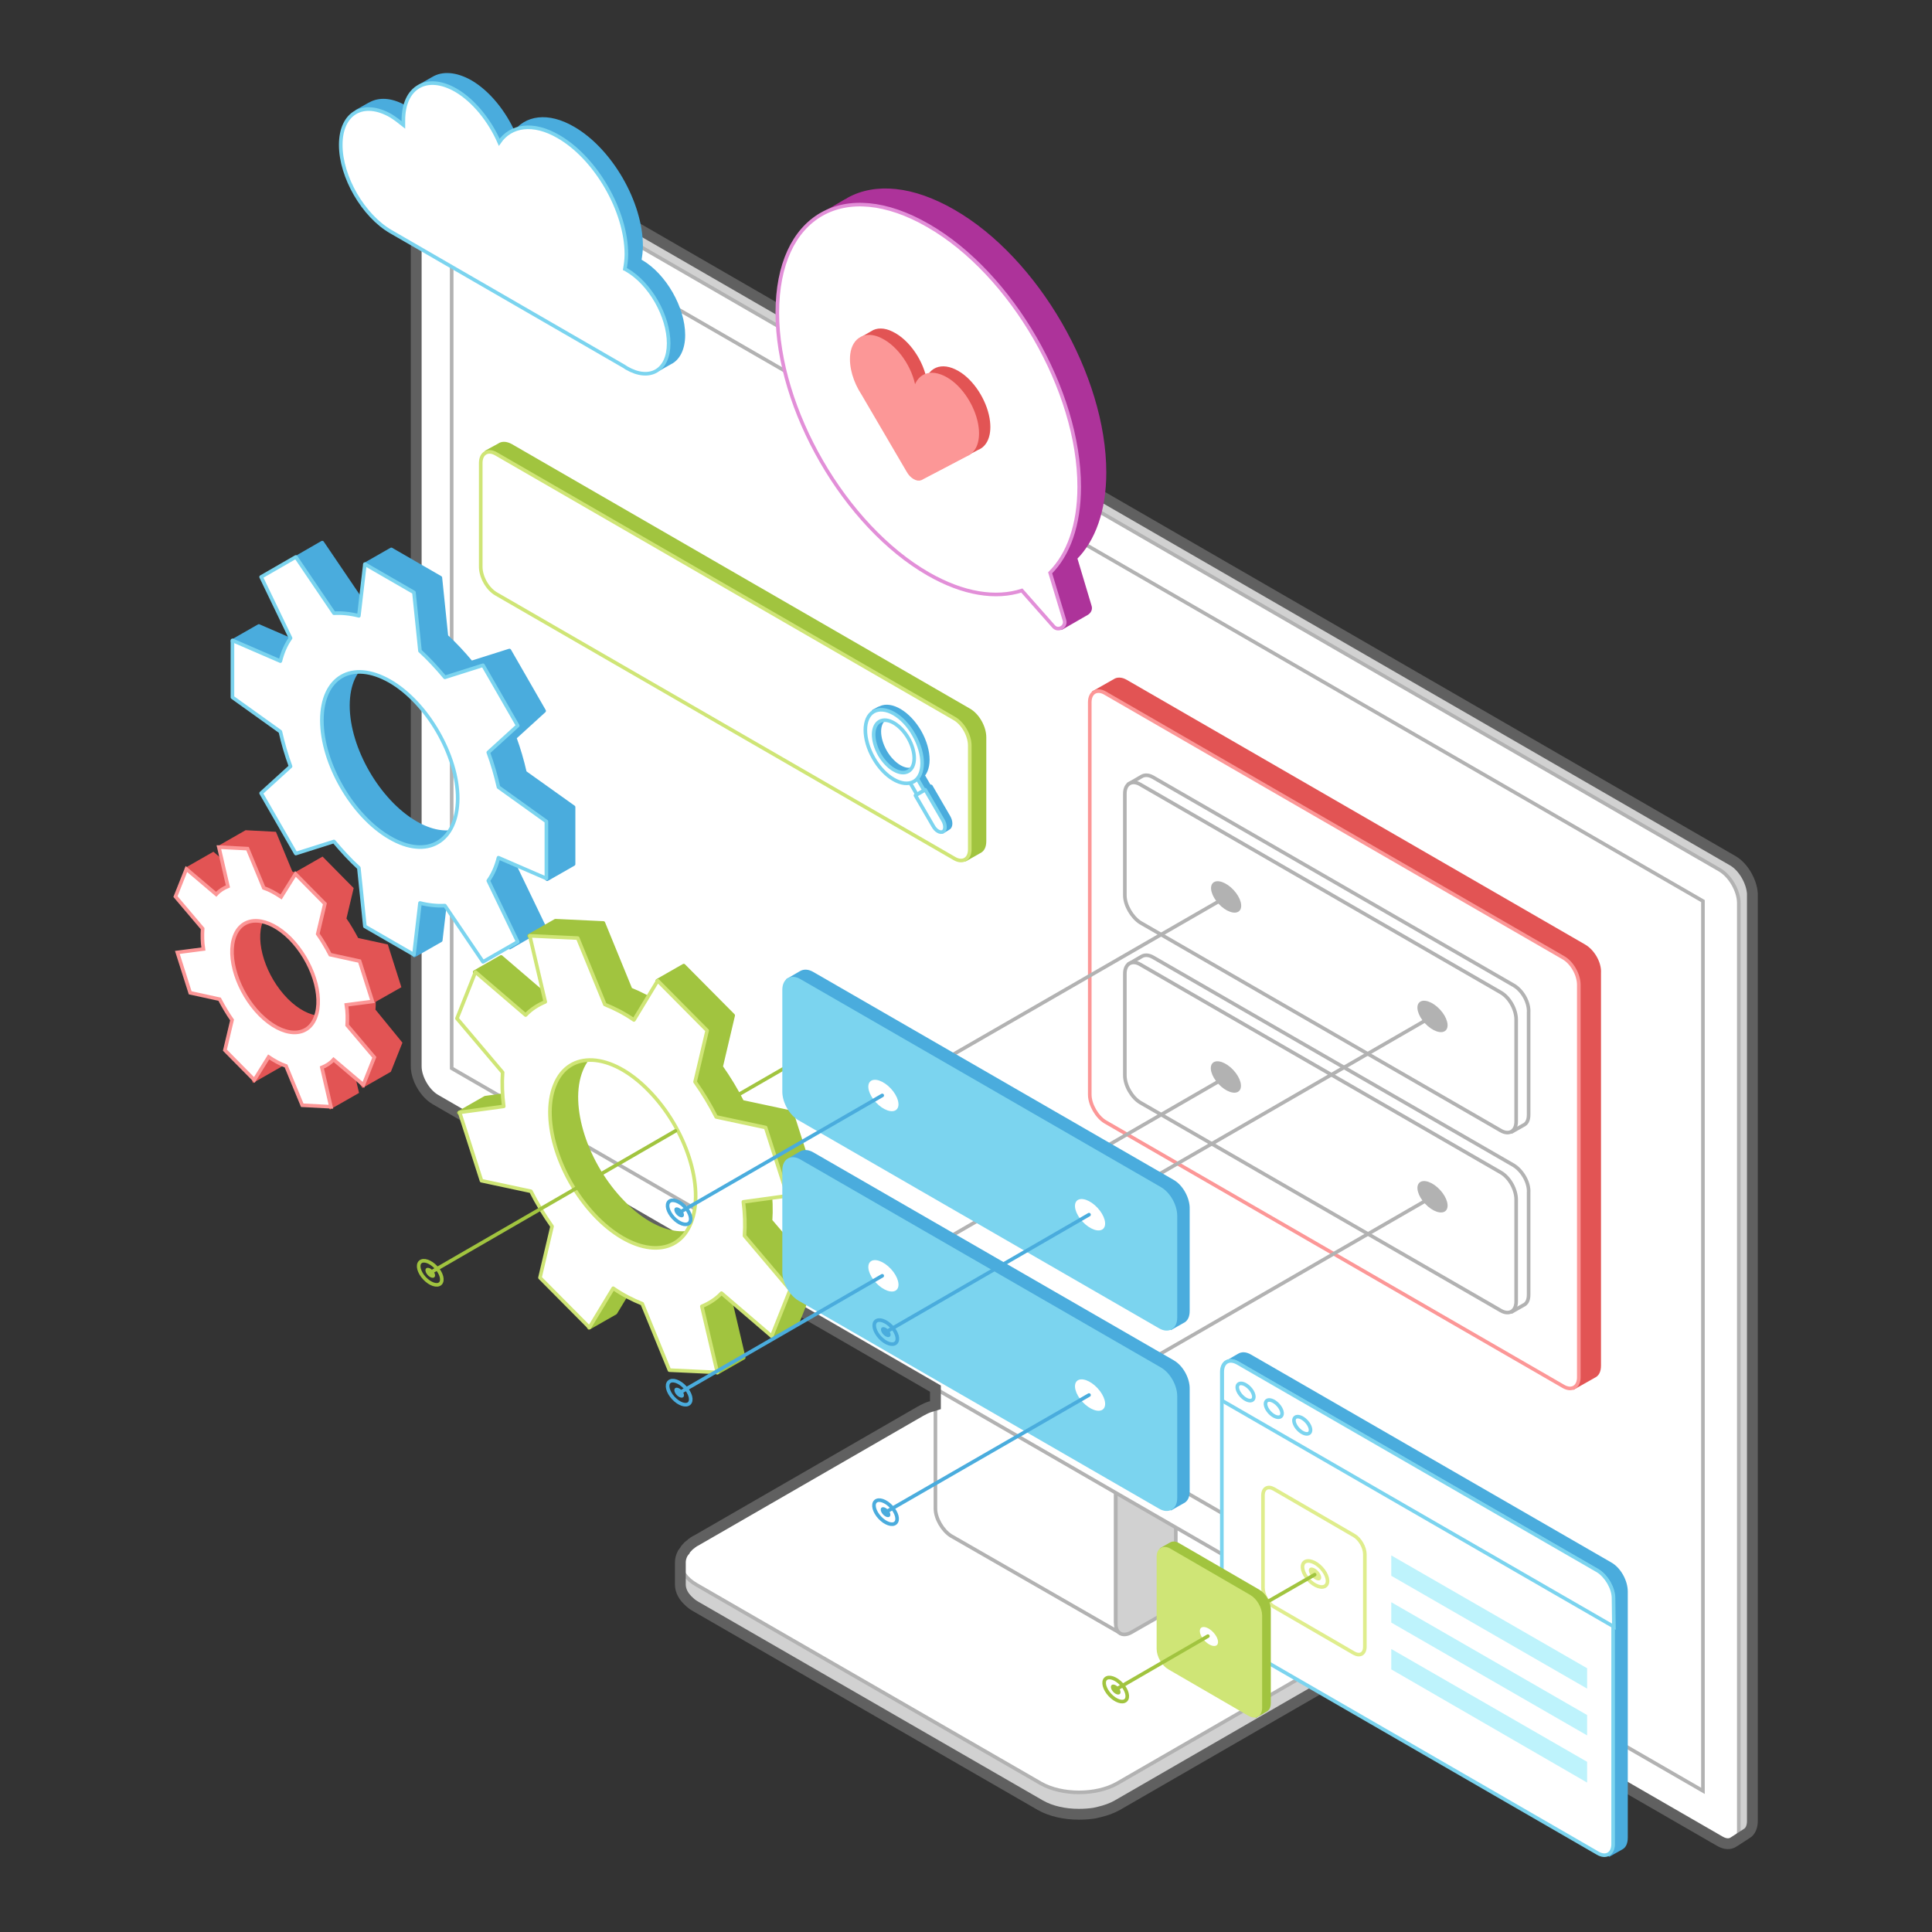
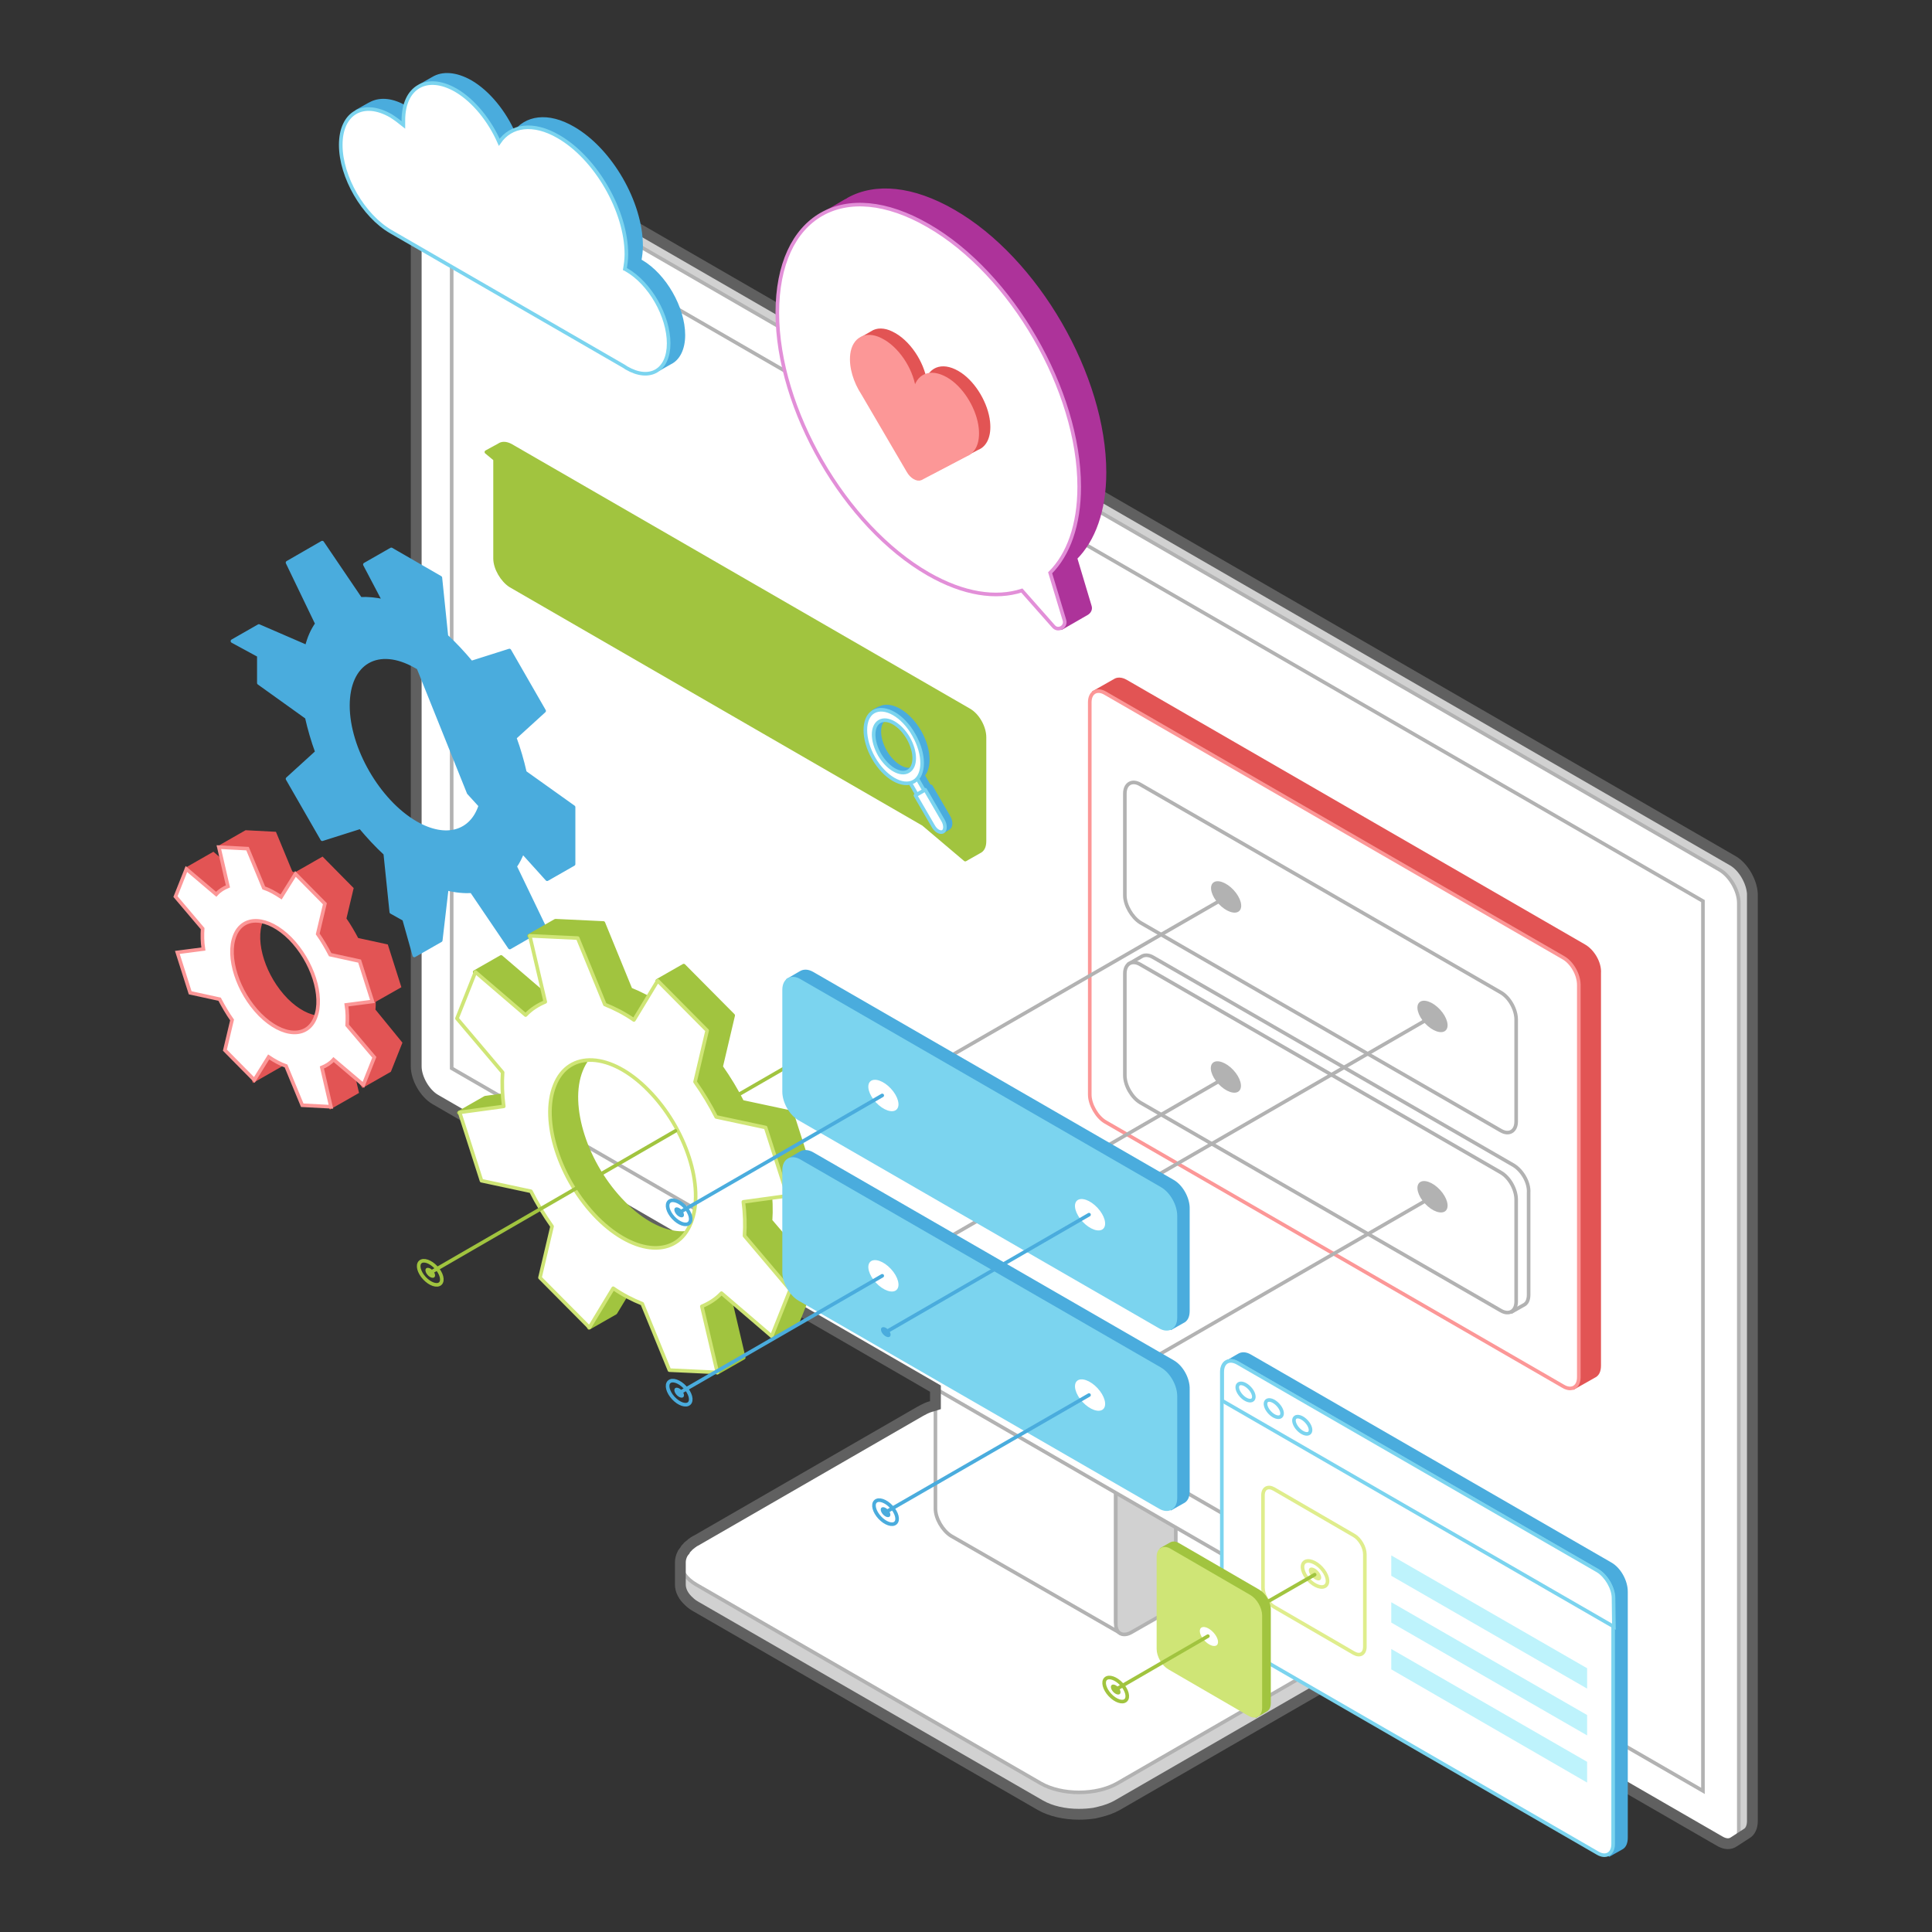
<svg xmlns="http://www.w3.org/2000/svg" xmlns:xlink="http://www.w3.org/1999/xlink" version="1.1" id="Layer_1" x="0px" y="0px" viewBox="0 0 512 512" enable-background="new 0 0 512 512" xml:space="preserve">
  <rect x="0" y="0" width="512" height="512" fill="#333333" stroke="none" />
  <g>
    <g>
-       <path fill="#636363" d="M359.6,432.7l-4.7-0.5l-90.7-52.4c-5.6-3.2-14.7-3.2-20.3,0l-59.3,34.2c-0.2,0.1-0.4,0.2-0.5,0.3l-3.7-0.4    v5.9c0,2.1,1.4,4.3,4.2,5.9l91.2,52.6c5.6,3.2,14.7,3.2,20.3,0l59.3-34.2c2.8-1.6,4.2-3.7,4.2-5.9l0,0V432.7z" />
      <g>
        <defs>
          <path id="SVGID_1_" d="M355.4,426.6L264.3,374c-5.6-3.2-14.7-3.2-20.3,0l-59.3,34.2c-2.8,1.6-4.2,3.7-4.2,5.8l0,0v0c0,0,0,0,0,0      v5.9c0,2.1,1.4,4.3,4.2,5.9l91.2,52.6c5.6,3.2,14.7,3.2,20.3,0l59.3-34.2c2.8-1.6,4.2-3.7,4.2-5.9v-5.7l0,0      C359.7,430.5,358.3,428.3,355.4,426.6z" />
        </defs>
        <use xlink:href="#SVGID_1_" overflow="visible" fill="#D1D1D1" />
        <clipPath id="SVGID_2_">
          <use xlink:href="#SVGID_1_" overflow="visible" />
        </clipPath>
        <use xlink:href="#SVGID_1_" overflow="visible" fill="none" stroke="#B2B2B2" stroke-width="0.956" stroke-miterlimit="10" />
      </g>
      <path fill="#FFFFFF" stroke="#B2B2B2" stroke-width="0.956" stroke-miterlimit="10" d="M184.6,408.3l59.3-34.2    c5.6-3.2,14.7-3.2,20.3,0l91.2,52.6c5.6,3.2,5.6,8.5,0,11.7l-59.3,34.2c-5.6,3.2-14.7,3.2-20.3,0L184.6,420    C179,416.8,179,411.5,184.6,408.3z" />
      <polygon fill="#636363" points="254.1,340.3 301.9,367.9 317.8,358.7 270,331.1   " />
      <path fill="#FFFFFF" stroke="#B2B2B2" stroke-width="0.956" stroke-miterlimit="10" d="M247.9,399.8c0,2.6,1.9,5.8,4.1,7.2    l44.2,25.4l-0.3-1.2l-0.2-1.3v-65.4L247.9,337V399.8z" />
      <path fill="#D1D1D1" stroke="#B2B2B2" stroke-width="0.956" stroke-miterlimit="10" d="M459.2,228.1L118.9,31.6    c-1.5-0.9-2.8-0.9-3.7-0.3l0,0l-3.5,2.3l2.1,10.8v235.8c0,3.2,2.3,7.2,5.1,8.8l317.7,183.4l22.8,15.6l3.4-2.2v0    c0.9-0.5,1.5-1.7,1.5-3.3l0-245.8C464.2,233.6,462,229.7,459.2,228.1z" />
      <path fill="#D1D1D1" stroke="#B2B2B2" stroke-width="0.956" stroke-miterlimit="10" d="M299.8,432.6l7.7-4.4    c2.3-1.3,4.1-4.5,4.1-7.2v-65.7l-15.9,9.2v65.7C295.6,432.8,297.5,433.9,299.8,432.6z" />
      <path fill="#FFFFFF" stroke="#B2B2B2" stroke-width="0.956" stroke-miterlimit="10" d="M115.4,291.5l340.3,196.5    c2.8,1.6,5.1,0.3,5.1-2.9l0-245.8c0-3.2-2.3-7.2-5.1-8.8L115.4,34c-2.8-1.6-5.1-0.3-5.1,2.9v245.8    C110.3,285.9,112.6,289.9,115.4,291.5z" />
      <polygon fill="#FFFFFF" stroke="#B2B2B2" stroke-width="0.956" stroke-miterlimit="10" points="119.7,283.1 119.7,47.3     451.3,238.8 451.3,474.6   " />
      <path fill="#636363" d="M295,431.8" />
    </g>
    <path fill="none" stroke="#606060" stroke-width="2.867" stroke-miterlimit="10" d="M459.2,228.1L118.9,31.6   c-1.5-0.9-2.8-0.9-3.7-0.3l0,0l-3.5,2.3l0,0c-0.9,0.6-1.4,1.7-1.4,3.2v245.8c0,3.2,2.3,7.2,5.1,8.8L247.9,368v4.4   c-0.6,0.2-1.1,0.3-1.7,0.5c-0.8,0.3-1.6,0.7-2.3,1.1l-59.3,34.2c-0.1,0-0.1,0.1-0.2,0.1c-0.3,0.2-0.6,0.3-0.8,0.5   c-0.2,0.1-0.3,0.2-0.5,0.4c-0.1,0.1-0.3,0.2-0.4,0.3c-0.2,0.2-0.4,0.3-0.5,0.5c-0.1,0.1-0.1,0.1-0.2,0.2c-0.2,0.2-0.4,0.4-0.5,0.7   c0,0,0,0.1-0.1,0.1c-0.2,0.2-0.3,0.5-0.5,0.7c0,0,0,0,0,0c-0.4,0.8-0.6,1.6-0.6,2.3c0,0,0,0,0,0l0,0v0v0l0,0c0,0,0,0,0,0l0,0v5.9v0   c0,1.6,0.8,3.2,2.4,4.6c0.5,0.5,1.1,0.9,1.8,1.3l91.2,52.6c2.8,1.6,6.5,2.4,10.2,2.4c1.4,0,2.8-0.1,4.1-0.3   c0.4-0.1,0.9-0.2,1.3-0.3c1.7-0.4,3.4-1,4.8-1.8l37.6-21.7l21.7-12.5c1.4-0.8,2.5-1.7,3.2-2.7c0.7-1,1.1-2.1,1.1-3.1v-5.7v0l0,0   c0,0,0,0,0,0c0-0.1,0-0.1,0-0.2l96,55.4c1.5,0.9,2.8,0.9,3.8,0.2l0,0l3.4-2.2v0c0.9-0.5,1.5-1.7,1.5-3.3l0-245.8   C464.2,233.6,462,229.7,459.2,228.1z" />
    <g>
      <path fill="#AD339A" stroke="#AD339A" stroke-width="0.956" stroke-miterlimit="10" d="M285,147.9c4.8-4.8,7.7-12.6,7.7-22.7    c0-25.5-17.9-56.5-40-69.2c-10.9-6.3-20.7-7.1-27.8-3.2l0,0l-0.3,0.2c-0.1,0.1-0.3,0.2-0.4,0.2l-6.5,3.8l0.8,1.4    c-3.6,4.9-5.7,11.9-5.7,20.7c0,25.5,17.9,56.5,40,69.2c7.8,4.5,15,6.1,21.2,5.2l7.5,12.8l6.6-3.8c0,0,0,0,0,0l0,0l0,0    c0.6-0.4,1-1.1,0.7-1.9L285,147.9z" />
      <path fill="#FFFFFF" stroke="#E28FD8" stroke-width="0.956" stroke-miterlimit="10" d="M278.3,151.8c4.8-4.8,7.7-12.6,7.7-22.8    c0-25.5-17.9-56.5-40-69.2c-22.3-12.9-40-2.7-40,23.1c0,25.5,17.9,56.5,40,69.2c9.4,5.4,18,6.6,24.8,4.4l8.4,9.5    c1.2,1.4,3.4,0.1,2.9-1.6L278.3,151.8z" />
    </g>
    <g>
      <g>
        <path fill="#4AACDD" stroke="#4AACDD" stroke-width="0.956" stroke-miterlimit="10" d="M426.8,414.5l-95.5-55.1     c-1.2-0.7-2.2-0.7-3-0.2l0,0l-3.1,1.8l2,2.7v63.4c0,2.6,1.9,5.8,4.1,7.2l84.6,48.8l10.6,8.4l3.2-1.8l0,0c0.8-0.4,1.2-1.4,1.2-2.7     l0-65.2C430.9,419,429.1,415.8,426.8,414.5z" />
        <path fill="#FFFFFF" stroke="#7BD4EF" stroke-width="0.956" stroke-miterlimit="10" d="M323.8,428.8v-65.2     c0-2.6,1.9-3.7,4.1-2.4l95.5,55.1c2.3,1.3,4.1,4.5,4.1,7.2l0,65.2c0,2.6-1.9,3.7-4.1,2.4L328,436     C325.7,434.7,323.8,431.5,323.8,428.8z" />
        <path fill="#FFFFFF" stroke="#7BD4EF" stroke-width="0.956" stroke-miterlimit="10" d="M427.6,423.5c0-2.6-1.9-5.8-4.1-7.2     L328,361.2c-2.3-1.3-4.1-0.2-4.1,2.4v7.6l103.8,59.9L427.6,423.5z" />
        <ellipse transform="matrix(0.732 -0.681 0.681 0.732 -162.843 323.728)" fill="#FFFFFF" stroke="#7BD4EF" stroke-width="0.956" stroke-miterlimit="10" cx="330.2" cy="368.9" rx="1.5" ry="2.8" />
        <ellipse transform="matrix(0.732 -0.681 0.681 0.732 -163.845 330.015)" fill="#FFFFFF" stroke="#7BD4EF" stroke-width="0.956" stroke-miterlimit="10" cx="337.7" cy="373.3" rx="1.5" ry="2.8" />
        <ellipse transform="matrix(0.732 -0.681 0.681 0.732 -164.791 336.313)" fill="#FFFFFF" stroke="#7BD4EF" stroke-width="0.956" stroke-miterlimit="10" cx="345.2" cy="377.7" rx="1.5" ry="2.8" />
        <polygon fill="#BEF3FC" points="420.6,442.1 368.7,412.2 368.7,417.6 420.6,447.5    " />
        <polygon fill="#BEF3FC" points="420.6,454.5 368.7,424.6 368.7,430 420.6,459.9    " />
        <polygon fill="#BEF3FC" points="420.6,466.9 368.7,437 368.7,442.4 420.6,472.4    " />
      </g>
      <path fill="none" stroke="#DFED8C" stroke-width="0.956" stroke-miterlimit="10" d="M334.7,396.3v24.5c0,1.8,1.3,4.1,2.9,5    l21.2,12.3c1.6,0.9,2.9,0.2,2.9-1.7v-24.5c0-1.8-1.3-4.1-2.9-5l-21.2-12.3C336,393.7,334.7,394.4,334.7,396.3z" />
      <g>
        <path fill="#A1C43F" stroke="#A1C43F" stroke-width="0.956" stroke-miterlimit="10" d="M333.5,421.7l-21.2-12.3     c-0.8-0.5-1.5-0.5-2-0.2l-2.3,1.3l1.4,2.4v22.7c0,1.8,1.3,4.1,2.9,5l19.1,11.1l1.6,2.9l2.4-1.4l0,0c0.6-0.3,0.9-0.9,0.9-1.9     v-24.5C336.4,424.9,335.1,422.6,333.5,421.7z" />
        <path fill="#CFE576" stroke="#CFE576" stroke-width="0.956" stroke-miterlimit="10" d="M307,412.5v24.5c0,1.8,1.3,4.1,2.9,5     l21.2,12.3c1.6,0.9,2.9,0.2,2.9-1.7v-24.5c0-1.8-1.3-4.1-2.9-5l-21.2-12.3C308.3,409.9,307,410.7,307,412.5z" />
      </g>
      <ellipse transform="matrix(0.732 -0.681 0.681 0.732 -190.727 349.197)" fill="none" stroke="#DFED8C" stroke-width="0.956" stroke-miterlimit="10" cx="348.6" cy="417.1" rx="2.3" ry="4.2" />
      <ellipse transform="matrix(0.732 -0.681 0.681 0.732 -190.727 349.197)" fill="#DFED8C" cx="348.6" cy="417.1" rx="1.1" ry="2.1" />
      <line fill="none" stroke="#A1C43F" stroke-width="0.956" stroke-linecap="round" stroke-linejoin="round" stroke-miterlimit="10" x1="336.4" y1="424.2" x2="348.4" y2="417.3" />
      <ellipse transform="matrix(0.732 -0.681 0.681 0.732 -209.575 334.481)" fill="#FFFFFF" cx="320.5" cy="433.7" rx="1.6" ry="3.1" />
      <line fill="none" stroke="#A1C43F" stroke-width="0.956" stroke-linecap="round" stroke-linejoin="round" stroke-miterlimit="10" x1="296.1" y1="447.5" x2="320.1" y2="433.6" />
      <ellipse transform="matrix(0.732 -0.681 0.681 0.732 -225.735 321.47)" fill="#A1C43F" cx="295.8" cy="447.7" rx="0.9" ry="1.6" />
      <ellipse transform="matrix(0.732 -0.681 0.681 0.732 -225.735 321.47)" fill="none" stroke="#A1C43F" stroke-width="0.956" stroke-linecap="round" stroke-linejoin="round" stroke-miterlimit="10" cx="295.8" cy="447.7" rx="2.1" ry="3.9" />
    </g>
    <g>
      <path fill="#E25454" stroke="#E25454" stroke-width="0.956" stroke-linecap="round" stroke-linejoin="round" stroke-miterlimit="10" d="    M261.9,111.8c-0.5-4.7-3.6-10-7.4-12.6c-4.3-2.9-7.9-1.8-8.9,2.1l-0.4-0.2c-0.8-5.1-4.5-10.7-8.9-12.8c-2-1-3.9-1-5.2-0.1l0,0    l-2.6,1.5l0.9,0.4c-0.3,0.6-0.5,1.3-0.6,2.1c-0.4,3.3,0.8,7.2,2.9,10.4l12,20.5c0.9,1.6,2.4,2.4,3.3,2l12-6.3    C261.1,118,262.3,115.5,261.9,111.8z" />
      <path fill="#FC9797" stroke="#FC9797" stroke-width="0.956" stroke-linecap="round" stroke-linejoin="round" stroke-miterlimit="10" d="    M251.5,100.9c-4.3-2.9-7.9-1.8-8.9,2.1l-0.4-0.2c-0.8-5.1-4.5-10.7-8.9-12.8c-3.8-1.9-7-0.2-7.5,3.9c-0.4,3.3,0.8,7.2,2.9,10.4    l12,20.5c0.9,1.6,2.4,2.4,3.3,2l12-6.3c2.1-0.8,3.3-3.3,2.9-7C258.4,108.8,255.3,103.5,251.5,100.9z" />
    </g>
    <path fill="#E25454" stroke="#E25454" stroke-width="0.956" stroke-miterlimit="10" d="M99,267.7c0.1-0.8,0.1-1.6,0.1-2.5l6.7-3.8   l-3.4-10.7l-7.8-1.7c-1-1.9-2.1-3.8-3.3-5.5l1.9-8l-7.8-7.9l-7,4l0.2,0.4c-0.5-0.3-1-0.5-1.5-0.7l-4.3-10.4l-7.6-0.4l-7,4l7,7.8   c-0.3,0.2-0.5,0.4-0.8,0.7l-7.9-6.7l-7,4l5.2,12.3l4.1-2.7l1.9,2.3c-0.1,1.7-0.1,3.5,0.2,5.4l-6.9,0.9l3.4,10.7l3.5,0.8l0.4,2.6   l6.1,8.2l-0.9,3.7l0.9,0.9l-3.5,0.1l3.4,10.8l7-4l3.8-6.1c1.5,1,3.1,1.9,4.6,2.4l2.4,5.8l-3.2,0.3l5.7,8.7l7-4l-1.4-6l3,4.3l7-4   l2.9-7.3L99,267.7z M90.6,265.7c-2.2,5.6-8.8,5.2-14.7-0.7c-5.9-6-8.9-15.3-6.7-20.9s8.8-5.2,14.7,0.7c0.2,0.2,0.3,0.4,0.5,0.5   l-2.7,1.7l4.8,8.7h3.9C91.5,259.4,91.7,263,90.6,265.7z" />
    <path fill="#FFFFFF" stroke="#FC9797" stroke-width="0.956" stroke-miterlimit="10" d="M96.3,287.5l2.9-7.3l-7.2-8.5   c0.1-1.7,0.1-3.5-0.2-5.4l6.9-0.9l-3.4-10.7l-7.8-1.7c-1-1.9-2.1-3.8-3.3-5.5l1.9-8l-7.8-7.9l-3.8,6.1c-1.5-1-3.1-1.9-4.6-2.4   l-4.3-10.4l-7.6-0.4l2.4,10.4c-1.2,0.5-2.2,1.1-3.1,2.1l-7.9-6.7l-2.9,7.3l7.2,8.5c-0.1,1.7-0.1,3.5,0.2,5.4l-6.9,0.9l3.4,10.7   l7.8,1.7c1,1.9,2.1,3.8,3.3,5.5l-1.9,8l7.8,7.9l3.8-6.1c1.5,1,3.1,1.9,4.6,2.4l4.3,10.4l7.6,0.4l-2.4-10.4c1.2-0.5,2.2-1.1,3.1-2.1   L96.3,287.5z M68.9,268.9c-5.9-6-8.9-15.3-6.7-20.9c2.2-5.6,8.8-5.2,14.7,0.7c5.9,6,8.9,15.3,6.7,20.9   C81.5,275.2,74.9,274.9,68.9,268.9z" />
    <g>
      <path fill="#4AACDD" stroke="#4AACDD" stroke-width="0.956" stroke-linecap="round" stroke-linejoin="round" stroke-miterlimit="10" d="    M139.1,204.7c-0.7-3.1-1.6-6.2-2.7-9.2l7.8-7.1l-9.2-16l-10.1,3.2c-2.1-2.5-4.3-4.9-6.6-7l-1.6-15.5l-13-7.5l-7,4l5.1,9.7    c-2.2-0.5-4.3-0.7-6.3-0.6l-10.1-14.9l-9.2,5.3l7.8,16.2c-1.2,1.7-2.1,3.7-2.7,6.1l-12.7-5.5l-7,4l7,3.8v7.3l12.7,9.1    c0.7,3.1,1.6,6.2,2.7,9.2l-7.8,7.1l9.2,16l10.1-3.2c2.1,2.5,4.3,4.9,6.6,7l1.6,15.5l3.4,1.9l2.7,9.6l7-4l1.6-13.7    c2.3,0.6,4.6,0.8,6.6,0.7l10.1,14.9l9.2-5.3l-7.8-16.2c0.8-1.1,1.4-2.4,2-3.8l6.5,7.2l7-4v-15.1L139.1,204.7z M110.2,218.1    c-9.9-5.7-18-19.7-18-31.1c0-11.5,8-16.1,18-10.4c0.2,0.1,0.5,0.3,0.7,0.4l13.3,33.1l3.1,3.4C125,220.6,118.2,222.7,110.2,218.1z" />
-       <path fill="#FFFFFF" stroke="#7BD4EF" stroke-width="0.956" stroke-linecap="round" stroke-linejoin="round" stroke-miterlimit="10" d="    M144.8,232.8v-15.1l-12.7-9.1c-0.7-3.1-1.6-6.2-2.7-9.2l7.8-7.1l-9.2-16l-10.1,3.2c-2.1-2.5-4.3-4.9-6.6-7l-1.6-15.5l-13-7.5    l-1.6,13.7c-2.3-0.6-4.6-0.8-6.6-0.7l-10.1-14.9l-9.2,5.3l7.8,16.2c-1.2,1.7-2.1,3.7-2.7,6.1l-12.7-5.5v15.1l12.7,9.1    c0.7,3.1,1.6,6.2,2.7,9.2l-7.8,7.1l9.2,16l10.1-3.2c2.1,2.5,4.3,4.9,6.6,7l1.6,15.5l13,7.5l1.6-13.7c2.3,0.6,4.6,0.8,6.6,0.7    l10.1,14.9l9.2-5.3l-7.8-16.2c1.2-1.7,2.1-3.7,2.7-6.1L144.8,232.8z M103.3,222c-9.9-5.7-18-19.7-18-31.1c0-11.5,8-16.1,18-10.4    c9.9,5.7,18,19.7,18,31.1C121.2,223.1,113.2,227.8,103.3,222z" />
    </g>
    <g>
      <path fill="#A1C43F" stroke="#A1C43F" stroke-width="0.956" stroke-linecap="round" stroke-linejoin="round" stroke-miterlimit="10" d="    M204.2,323.5c0.2-2.9,0.1-5.9-0.3-9l1.2-0.2l3.5,2.6l7-4l-5.8-18.1l-13.1-2.8c-1.6-3.2-3.5-6.3-5.6-9.3l3.2-13.6l-13.1-13.2l-7,4    l1.1,5.6l-0.5,0.8c-2.6-1.8-5.2-3.1-7.7-4.1l-7.2-17.6l-12.7-0.6l-7,4l10.9,12.8l0.2,0.7c-1.9,0.8-3.7,1.9-5.2,3.5l-13.3-11.4    l-7,4l3.3,5.3l-1.2,3.1l12.1,14.3c-0.2,2.9-0.1,5.9,0.3,9l-11.7,1.6l-7,4l9.4,3.6l3.4,10.5l13.1,2.8c1.6,3.2,3.5,6.3,5.6,9.3    l-3.2,13.6l4.5,4.5l-3.1,1l4.8,11.7l7-4l6.3-10.4c2.6,1.8,5.2,3.1,7.7,4.1l7.2,17.6l2.7,0.1l3.1,4.5l7-4l-4.1-17.5    c1.9-0.8,3.7-1.9,5.2-3.5l1.8,1.5l-3.5,1.2l8,12.6l7-4l4.9-12.3L204.2,323.5z M190.1,320.1c-3.7,9.4-14.9,8.8-24.8-1.3    c-10-10.1-15.1-25.8-11.3-35.2c3.7-9.4,14.9-8.8,24.8,1.3C188.8,294.9,193.9,310.7,190.1,320.1z" />
      <path fill="#FFFFFF" stroke="#CFE576" stroke-width="0.956" stroke-linecap="round" stroke-linejoin="round" stroke-miterlimit="10" d="    M204.5,354.1l4.9-12.3l-12.1-14.3c0.2-2.9,0.1-5.9-0.3-9l11.7-1.6l-5.8-18.1l-13.1-2.8c-1.6-3.2-3.5-6.3-5.6-9.3l3.2-13.6    l-13.1-13.2l-6.3,10.4c-2.6-1.8-5.2-3.1-7.7-4.1l-7.2-17.6l-12.7-0.6l4.1,17.5c-1.9,0.8-3.7,1.9-5.2,3.5l-13.3-11.4l-4.9,12.3    l12.1,14.3c-0.2,2.9-0.1,5.9,0.3,9l-11.7,1.6l5.8,18.1l13.1,2.8c1.6,3.2,3.5,6.3,5.6,9.3l-3.2,13.6l13.1,13.2l6.3-10.4    c2.6,1.8,5.2,3.1,7.7,4.1l7.2,17.6l12.7,0.6l-4.1-17.5c1.9-0.8,3.7-1.9,5.2-3.5L204.5,354.1z M158.3,322.8    c-10-10.1-15.1-25.8-11.3-35.2c3.7-9.4,14.9-8.8,24.8,1.3c10,10.1,15.1,25.8,11.3,35.2C179.4,333.4,168.3,332.8,158.3,322.8z" />
    </g>
    <g>
      <path fill="#A1C43F" stroke="#A1C43F" stroke-width="0.956" stroke-linecap="round" stroke-linejoin="round" stroke-miterlimit="10" d="    M256.8,188.2l-121.4-70.1c-1.3-0.7-2.4-0.7-3.2-0.1l-3.3,1.8l2.3,1.9V148c0,2.6,1.9,5.8,4.1,7.2l109.4,63.2l11.1,9.4l3.7-2.1l0,0    c0.9-0.4,1.4-1.3,1.4-2.8l0-27.5C260.9,192.7,259.1,189.5,256.8,188.2z" />
-       <path fill="#FFFFFF" stroke="#CFE576" stroke-width="0.956" stroke-linecap="round" stroke-linejoin="round" stroke-miterlimit="10" d="    M127.4,150.2v-27.5c0-2.6,1.9-3.7,4.1-2.4l121.4,70.1c2.3,1.3,4.1,4.5,4.1,7.2l0,27.5c0,2.6-1.9,3.7-4.1,2.4l-121.4-70.1    C129.2,156.1,127.4,152.9,127.4,150.2z" />
    </g>
    <ellipse transform="matrix(0.732 -0.681 0.681 0.732 -125.156 226.943)" fill="none" stroke="#A1C43F" stroke-width="0.956" stroke-linecap="round" stroke-linejoin="round" stroke-miterlimit="10" cx="226" cy="272.6" rx="3" ry="5.6" />
    <g>
      <g>
        <rect x="243.4" y="205.6" transform="matrix(0.866 -0.5 0.5 0.866 -71.004 150.03)" fill="#4AACDD" stroke="#4AACDD" stroke-width="0.956" stroke-linecap="round" stroke-linejoin="round" stroke-miterlimit="10" width="2.2" height="3.8" />
        <path fill="#4AACDD" stroke="#4AACDD" stroke-width="0.956" stroke-linecap="round" stroke-linejoin="round" stroke-miterlimit="10" d="     M243.7,193.9c-2.9-5-7.5-7.7-10.4-6.3l0,0l0,0c-0.1,0-0.2,0.1-0.3,0.1c-0.1,0-0.2,0.1-0.2,0.1l-1.3,0.7l0.3,0.2     c-1.7,2.4-1.3,7,1.2,11.3c2.9,5.1,7.7,7.9,10.7,6.2C246.6,204.5,246.6,199,243.7,193.9z M242.2,203.6c-2.1,1.2-5.5-0.8-7.6-4.4     c-2.1-3.7-2.1-7.6,0-8.8c2.1-1.2,5.5,0.8,7.6,4.4C244.3,198.4,244.3,202.3,242.2,203.6z" />
        <path fill="#4AACDD" stroke="#4AACDD" stroke-width="0.956" stroke-linecap="round" stroke-linejoin="round" stroke-miterlimit="10" d="     M251.4,216.5l-4.7-8.1l-2.6,1.5l4.4,7.7l-0.1,0l1.4,2.8l1.5-0.9C252.1,219.1,252.1,217.7,251.4,216.5z" />
      </g>
      <g>
        <rect x="241.9" y="206.5" transform="matrix(0.866 -0.5 0.5 0.866 -71.639 149.403)" fill="#FFFFFF" stroke="#7BD4EF" stroke-width="0.956" stroke-linecap="round" stroke-linejoin="round" stroke-miterlimit="10" width="2.2" height="3.8" />
        <path fill="#FFFFFF" stroke="#7BD4EF" stroke-width="0.956" stroke-linecap="round" stroke-linejoin="round" stroke-miterlimit="10" d="     M231.5,188.6c-2.9,1.7-2.9,7.2,0,12.3c2.9,5.1,7.7,7.9,10.7,6.2c2.9-1.7,2.9-7.2,0-12.3C239.3,189.6,234.5,186.9,231.5,188.6z      M240.7,204.4c-2.1,1.2-5.5-0.8-7.6-4.4c-2.1-3.7-2.1-7.6,0-8.8c2.1-1.2,5.5,0.8,7.6,4.4C242.8,199.3,242.8,203.2,240.7,204.4z" />
        <path fill="#FFFFFF" stroke="#7BD4EF" stroke-width="0.956" stroke-linecap="round" stroke-linejoin="round" stroke-miterlimit="10" d="     M245.2,209.3l-2.6,1.5l4.7,8.1c0.7,1.3,1.9,1.9,2.6,1.5l0,0c0.7-0.4,0.7-1.8,0-3L245.2,209.3z" />
      </g>
    </g>
    <line fill="none" stroke="#A1C43F" stroke-width="0.956" stroke-linecap="round" stroke-linejoin="round" stroke-miterlimit="10" x1="195" y1="290.5" x2="226" y2="272.6" />
    <line fill="none" stroke="#A1C43F" stroke-width="0.956" stroke-linecap="round" stroke-linejoin="round" stroke-miterlimit="10" x1="114.5" y1="337" x2="179" y2="299.7" />
    <ellipse transform="matrix(0.732 -0.681 0.681 0.732 -199.199 168.106)" fill="#A1C43F" cx="114.1" cy="337.3" rx="0.9" ry="1.6" />
    <ellipse transform="matrix(0.732 -0.681 0.681 0.732 -199.199 168.106)" fill="none" stroke="#A1C43F" stroke-width="0.956" stroke-linecap="round" stroke-linejoin="round" stroke-miterlimit="10" cx="114.1" cy="337.3" rx="2.1" ry="3.9" />
    <g>
      <path fill="#4AACDD" stroke="#4AACDD" stroke-width="0.956" stroke-linecap="round" stroke-linejoin="round" stroke-miterlimit="10" d="    M181.1,88.8c0-7.2-5-15.9-11.2-19.5c-0.1-0.1-0.2-0.1-0.4-0.2c0.2-1.2,0.4-2.5,0.4-3.9c0-11.5-8.1-25.5-18-31.2    c-6.7-3.9-12.6-3-15.7,1.5c-2.5-5.7-6.7-11-11.5-13.8c-3.9-2.2-7.4-2.4-9.9-0.9l0,0l-3.5,2l1,0.5c-1,1.6-1.5,3.8-1.5,6.4    c0,0.4,0,0.8,0,1.2c-1.1-0.9-2.2-1.7-3.3-2.4c-3.4-2-6.5-2.3-8.9-1.2l0,0l-0.2,0.1c-0.2,0.1-0.4,0.2-0.6,0.3l-3.2,1.8l1,0.5    c-0.9,1.6-1.4,3.6-1.4,6.1c0,8.5,6,18.8,13.3,23l61.8,35.7v0c0.2,0.1,0.4,0.3,0.6,0.4c1.4,0.8,2.7,1.2,3.9,1.4l0.8,1.2l3-1.7l0,0    C179.7,95.1,181.1,92.5,181.1,88.8z" />
      <path fill="#FFFFFF" stroke="#7BD4EF" stroke-width="0.956" stroke-miterlimit="10" d="M166,71.5c-0.1-0.1-0.2-0.1-0.4-0.2    c0.2-1.2,0.4-2.5,0.4-3.9c0-11.5-8.1-25.5-18-31.2c-6.7-3.9-12.6-3-15.7,1.5c-2.5-5.7-6.7-11-11.5-13.8c-7.7-4.4-13.9-0.8-13.9,8    c0,0.4,0,0.8,0,1.2c-1.1-0.9-2.2-1.7-3.3-2.4c-7.3-4.2-13.3-0.8-13.3,7.7c0,8.5,6,18.8,13.3,23l61.8,35.7v0    c0.2,0.1,0.4,0.3,0.6,0.4c6.2,3.6,11.2,0.7,11.2-6.5S172.3,75.1,166,71.5z" />
    </g>
    <g>
      <path fill="#E25454" stroke="#E25454" stroke-width="0.956" stroke-miterlimit="10" d="M419.8,250.7l-121.4-70.1    c-1.2-0.7-2.3-0.7-3-0.2l-5.3,3l4.1,6v97.6c0,2.6,1.9,5.8,4.1,7.2l113.2,65.4l5.6,8.1l5.3-3l0,0c0.9-0.4,1.4-1.3,1.4-2.8l0-104    C424,255.2,422.1,252,419.8,250.7z" />
      <path fill="#FFFFFF" stroke="#FC9797" stroke-width="0.956" stroke-miterlimit="10" d="M288.8,290.1v-104c0-2.6,1.9-3.7,4.1-2.4    l121.4,70.1c2.3,1.3,4.1,4.5,4.1,7.2l0,104c0,2.6-1.9,3.7-4.1,2.4l-121.4-70.1C290.7,296,288.8,292.7,288.8,290.1z" />
    </g>
    <g>
      <path fill="#FFFFFF" stroke="#B2B2B2" stroke-width="0.956" stroke-miterlimit="10" d="M401.1,308.8l-95.5-55.1    c-1.2-0.7-2.3-0.7-3.1-0.2l0,0l-3.1,1.8l2.1,1.9v25.9c0,2.6,1.9,5.8,4.1,7.2l88,50.8l7.1,6.5l3-1.7l0,0c0.9-0.4,1.4-1.3,1.4-2.8    l0-27C405.3,313.4,403.4,310.2,401.1,308.8z" />
      <path fill="#FFFFFF" stroke="#B2B2B2" stroke-width="0.956" stroke-miterlimit="10" d="M298.1,285v-27c0-2.6,1.9-3.7,4.1-2.4    l95.5,55.1c2.3,1.3,4.1,4.5,4.1,7.2l0,27c0,2.6-1.9,3.7-4.1,2.4l-95.5-55.1C300,290.9,298.1,287.7,298.1,285z" />
      <line fill="none" stroke="#B2B2B2" stroke-width="0.956" stroke-linecap="round" stroke-linejoin="round" stroke-miterlimit="10" x1="307.3" y1="358.9" x2="379.7" y2="317.1" />
      <line fill="none" stroke="#B2B2B2" stroke-width="0.956" stroke-linecap="round" stroke-linejoin="round" stroke-miterlimit="10" x1="252.5" y1="327.3" x2="325" y2="285.4" />
      <path fill="#4AACDD" stroke="#4AACDD" stroke-width="0.956" stroke-miterlimit="10" d="M310.8,360.9l-95.5-55.1    c-1.2-0.7-2.3-0.7-3.1-0.2l0,0l-3.1,1.8l2.1,1.9v25.9c0,2.6,1.9,5.8,4.1,7.2l88,50.8l7.1,6.5l3-1.7l0,0c0.9-0.4,1.4-1.3,1.4-2.8    l0-27C314.9,365.4,313.1,362.2,310.8,360.9z" />
      <path fill="#7BD4EF" stroke="#7BD4EF" stroke-width="0.956" stroke-linecap="round" stroke-linejoin="round" stroke-miterlimit="10" d="    M207.8,337.1v-27c0-2.6,1.9-3.7,4.1-2.4l95.5,55.1c2.3,1.3,4.1,4.5,4.1,7.2l0,27c0,2.6-1.9,3.7-4.1,2.4l-95.5-55.1    C209.6,343,207.8,339.7,207.8,337.1z" />
      <ellipse transform="matrix(0.732 -0.681 0.681 0.732 -167.566 250.108)" fill="#FFFFFF" cx="234.2" cy="338.1" rx="2.7" ry="5.1" />
      <line fill="none" stroke="#4AACDD" stroke-width="0.956" stroke-linecap="round" stroke-linejoin="round" stroke-miterlimit="10" x1="180.1" y1="369.1" x2="233.8" y2="338.1" />
      <ellipse transform="matrix(0.732 -0.681 0.681 0.732 -107.385 297.825)" fill="#B2B2B2" cx="325" cy="285.4" rx="2.7" ry="5.1" />
      <ellipse transform="matrix(0.732 -0.681 0.681 0.732 -203.203 221.539)" fill="#4AACDD" cx="180.1" cy="369.1" rx="0.9" ry="1.6" />
      <ellipse transform="matrix(0.732 -0.681 0.681 0.732 -203.203 221.539)" fill="none" stroke="#4AACDD" stroke-width="0.956" stroke-linecap="round" stroke-linejoin="round" stroke-miterlimit="10" cx="180.1" cy="369.1" rx="2.1" ry="3.9" />
      <ellipse transform="matrix(0.732 -0.681 0.681 0.732 -174.435 295.896)" fill="#FFFFFF" cx="289" cy="369.7" rx="2.7" ry="5.1" />
      <line fill="none" stroke="#4AACDD" stroke-width="0.956" stroke-linecap="round" stroke-linejoin="round" stroke-miterlimit="10" x1="234.8" y1="400.7" x2="288.6" y2="369.7" />
      <ellipse transform="matrix(0.732 -0.681 0.681 0.732 -114.254 343.613)" fill="#B2B2B2" cx="379.7" cy="317.1" rx="2.7" ry="5.1" />
      <ellipse transform="matrix(0.732 -0.681 0.681 0.732 -210.072 267.327)" fill="#4AACDD" cx="234.8" cy="400.7" rx="0.9" ry="1.6" />
      <ellipse transform="matrix(0.732 -0.681 0.681 0.732 -210.072 267.327)" fill="none" stroke="#4AACDD" stroke-width="0.956" stroke-linecap="round" stroke-linejoin="round" stroke-miterlimit="10" cx="234.8" cy="400.7" rx="2.1" ry="3.9" />
    </g>
    <g>
-       <path fill="#FFFFFF" stroke="#B2B2B2" stroke-width="0.956" stroke-miterlimit="10" d="M401.1,261.1l-95.5-55.1    c-1.2-0.7-2.3-0.7-3.1-0.2l0,0l-3.1,1.8l2.1,1.9v25.9c0,2.6,1.9,5.8,4.1,7.2l88,50.8l7.1,6.5l3-1.7l0,0c0.9-0.4,1.4-1.3,1.4-2.8    l0-27C405.3,265.6,403.4,262.4,401.1,261.1z" />
      <path fill="#FFFFFF" stroke="#B2B2B2" stroke-width="0.956" stroke-miterlimit="10" d="M298.1,237.3v-27c0-2.6,1.9-3.7,4.1-2.4    l95.5,55.1c2.3,1.3,4.1,4.5,4.1,7.2l0,27c0,2.6-1.9,3.7-4.1,2.4l-95.5-55.1C300,243.1,298.1,239.9,298.1,237.3z" />
      <line fill="none" stroke="#B2B2B2" stroke-width="0.956" stroke-linecap="round" stroke-linejoin="round" stroke-miterlimit="10" x1="307.3" y1="311.1" x2="379.7" y2="269.3" />
      <line fill="none" stroke="#B2B2B2" stroke-width="0.956" stroke-linecap="round" stroke-linejoin="round" stroke-miterlimit="10" x1="252.5" y1="279.5" x2="325" y2="237.7" />
      <path fill="#4AACDD" stroke="#4AACDD" stroke-width="0.956" stroke-miterlimit="10" d="M310.8,313.1L215.3,258    c-1.2-0.7-2.3-0.7-3.1-0.2l0,0l-3.1,1.8l2.1,1.9v25.9c0,2.6,1.9,5.8,4.1,7.2l88,50.8l7.1,6.5l3-1.7l0,0c0.9-0.4,1.4-1.3,1.4-2.8    l0-27C314.9,317.7,313.1,314.4,310.8,313.1z" />
      <path fill="#7BD4EF" stroke="#7BD4EF" stroke-width="0.956" stroke-linecap="round" stroke-linejoin="round" stroke-miterlimit="10" d="    M207.8,289.3v-27c0-2.6,1.9-3.7,4.1-2.4l95.5,55.1c2.3,1.3,4.1,4.5,4.1,7.2l0,27c0,2.6-1.9,3.7-4.1,2.4l-95.5-55.1    C209.6,295.2,207.8,292,207.8,289.3z" />
      <ellipse transform="matrix(0.732 -0.681 0.681 0.732 -135.018 237.308)" fill="#FFFFFF" cx="234.2" cy="290.3" rx="2.7" ry="5.1" />
      <line fill="none" stroke="#4AACDD" stroke-width="0.956" stroke-linecap="round" stroke-linejoin="round" stroke-miterlimit="10" x1="180.1" y1="321.3" x2="233.8" y2="290.3" />
      <ellipse transform="matrix(0.732 -0.681 0.681 0.732 -74.837 285.024)" fill="#B2B2B2" cx="325" cy="237.7" rx="2.7" ry="5.1" />
      <ellipse transform="matrix(0.732 -0.681 0.681 0.732 -170.655 208.739)" fill="#4AACDD" cx="180.1" cy="321.3" rx="0.9" ry="1.6" />
      <ellipse transform="matrix(0.732 -0.681 0.681 0.732 -170.655 208.739)" fill="none" stroke="#4AACDD" stroke-width="0.956" stroke-linecap="round" stroke-linejoin="round" stroke-miterlimit="10" cx="180.1" cy="321.3" rx="2.1" ry="3.9" />
      <ellipse transform="matrix(0.732 -0.681 0.681 0.732 -141.887 283.096)" fill="#FFFFFF" cx="289" cy="321.9" rx="2.7" ry="5.1" />
      <line fill="none" stroke="#4AACDD" stroke-width="0.956" stroke-linecap="round" stroke-linejoin="round" stroke-miterlimit="10" x1="234.8" y1="353" x2="288.6" y2="321.9" />
      <ellipse transform="matrix(0.732 -0.681 0.681 0.732 -81.706 330.812)" fill="#B2B2B2" cx="379.7" cy="269.3" rx="2.7" ry="5.1" />
      <ellipse transform="matrix(0.732 -0.681 0.681 0.732 -177.524 254.526)" fill="#4AACDD" cx="234.8" cy="353" rx="0.9" ry="1.6" />
-       <ellipse transform="matrix(0.732 -0.681 0.681 0.732 -177.524 254.526)" fill="none" stroke="#4AACDD" stroke-width="0.956" stroke-linecap="round" stroke-linejoin="round" stroke-miterlimit="10" cx="234.8" cy="353" rx="2.1" ry="3.9" />
    </g>
  </g>
</svg>